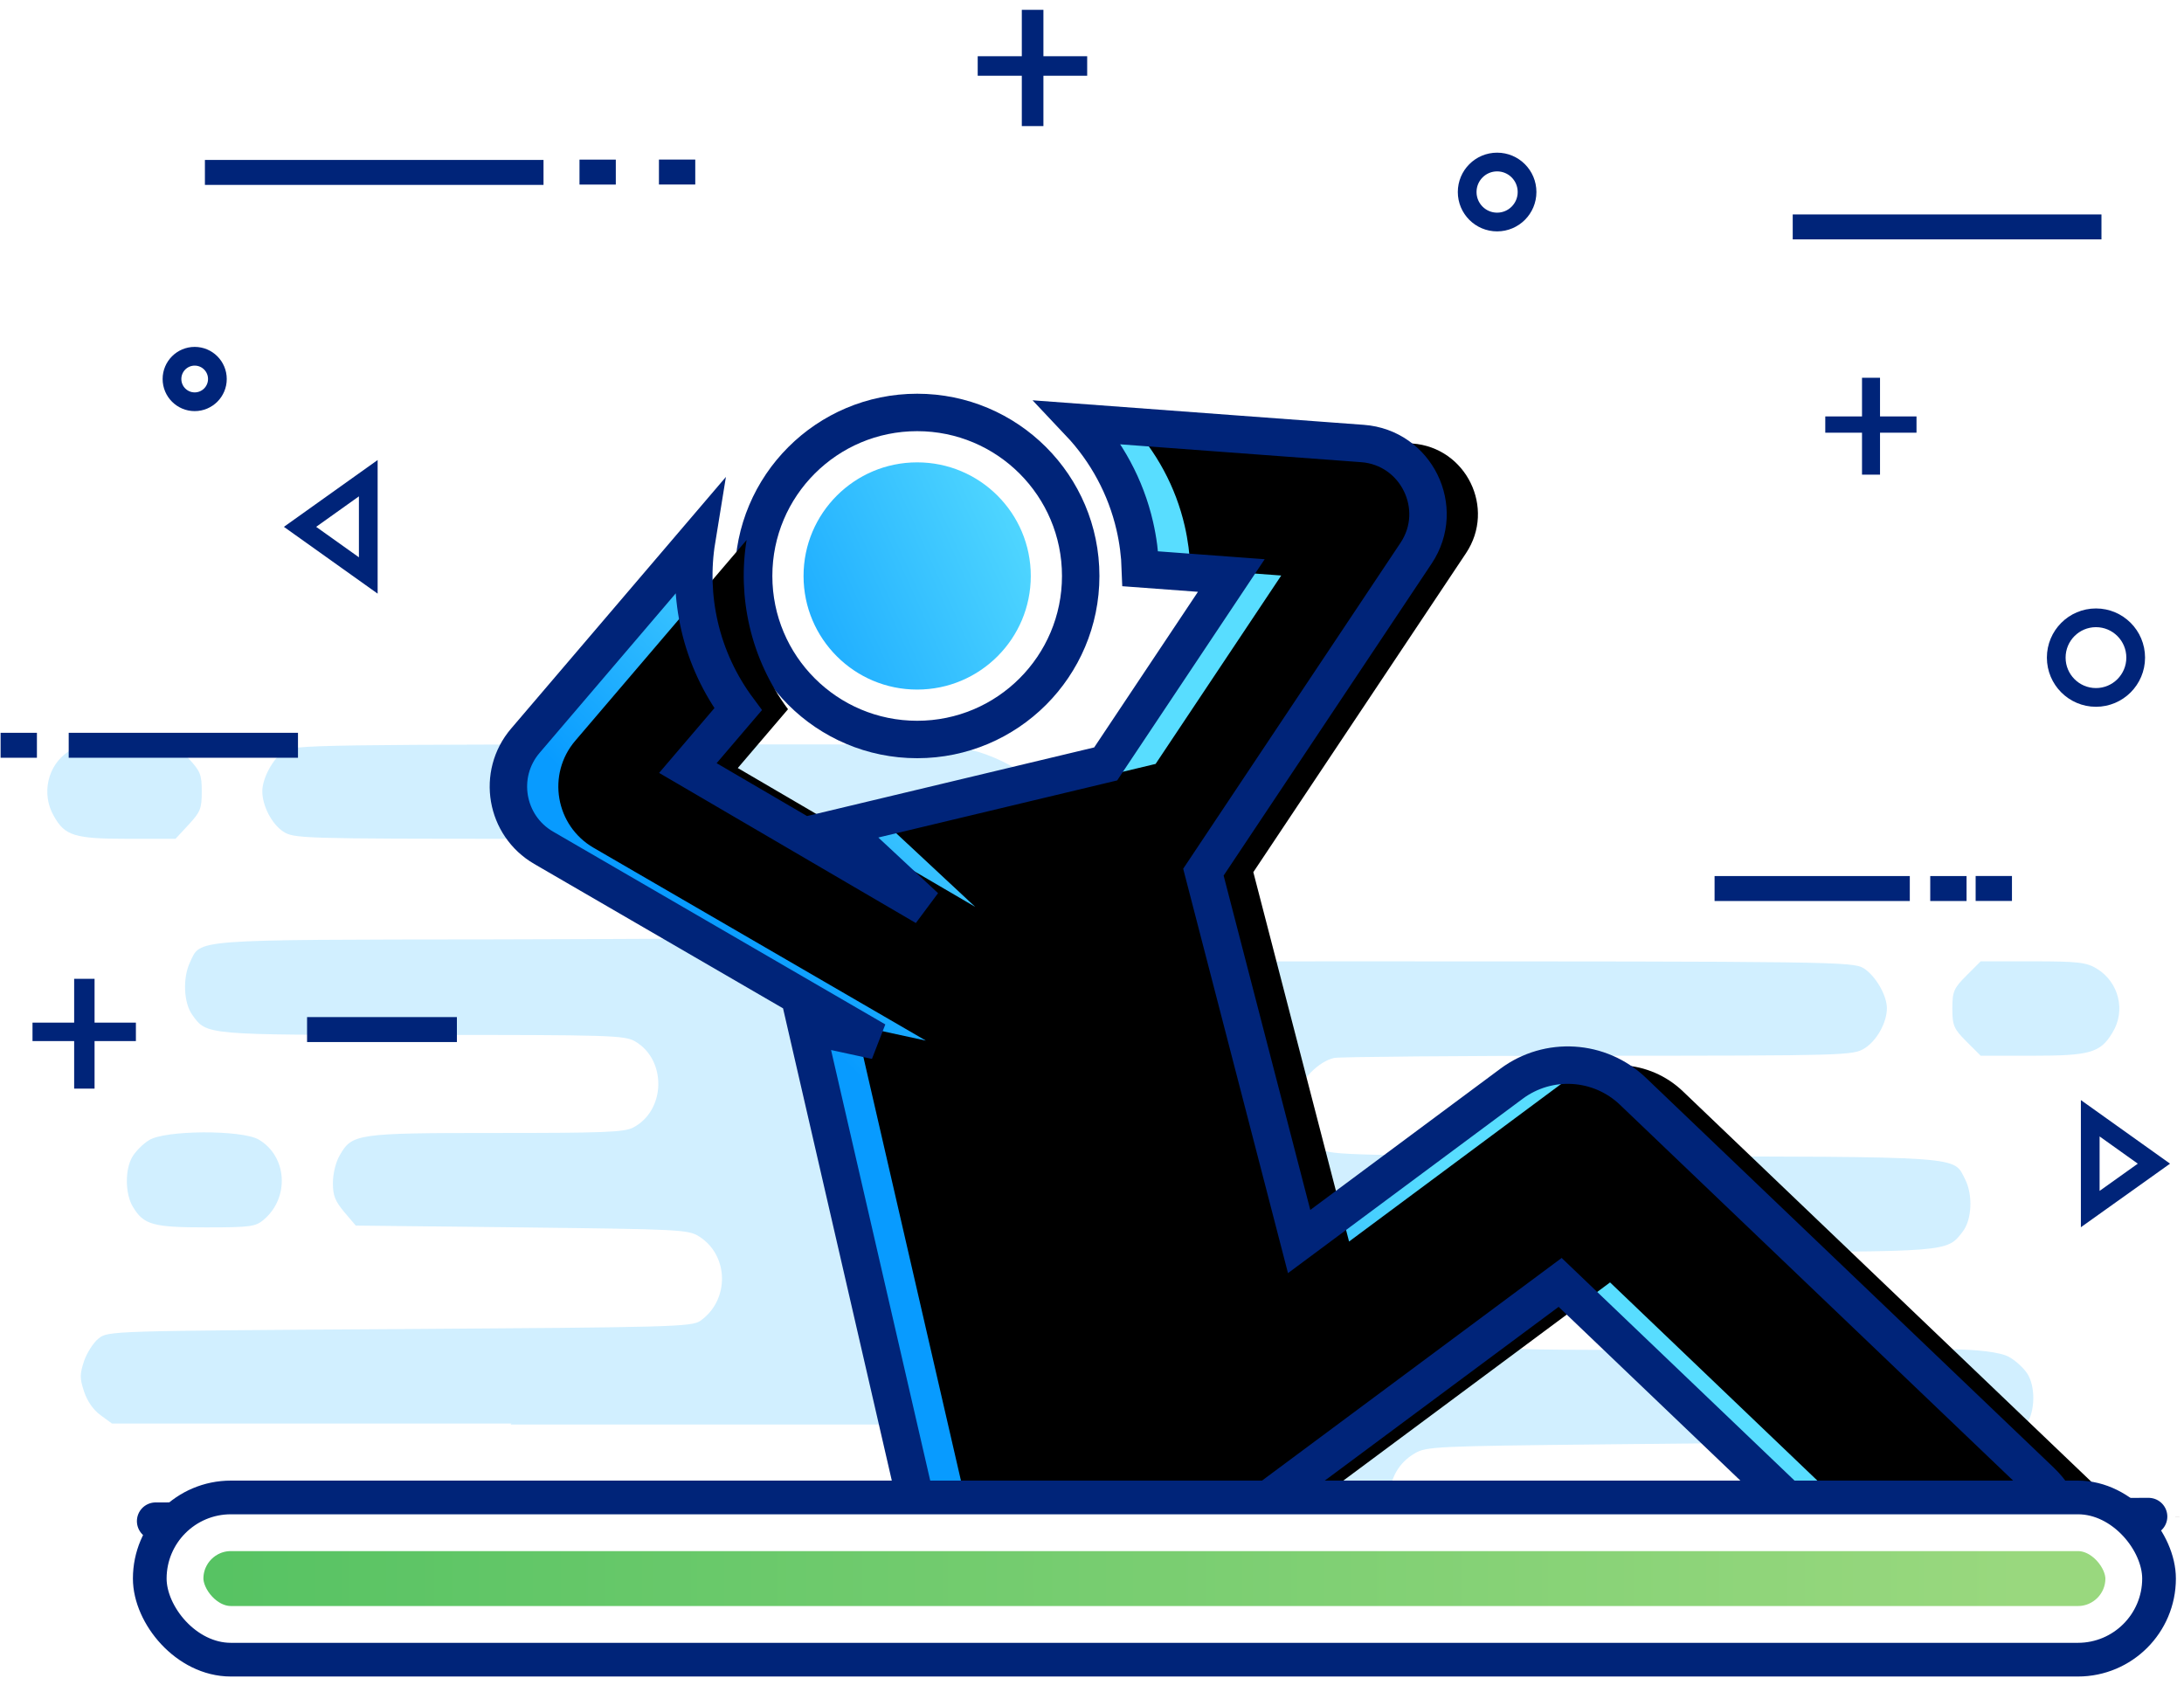
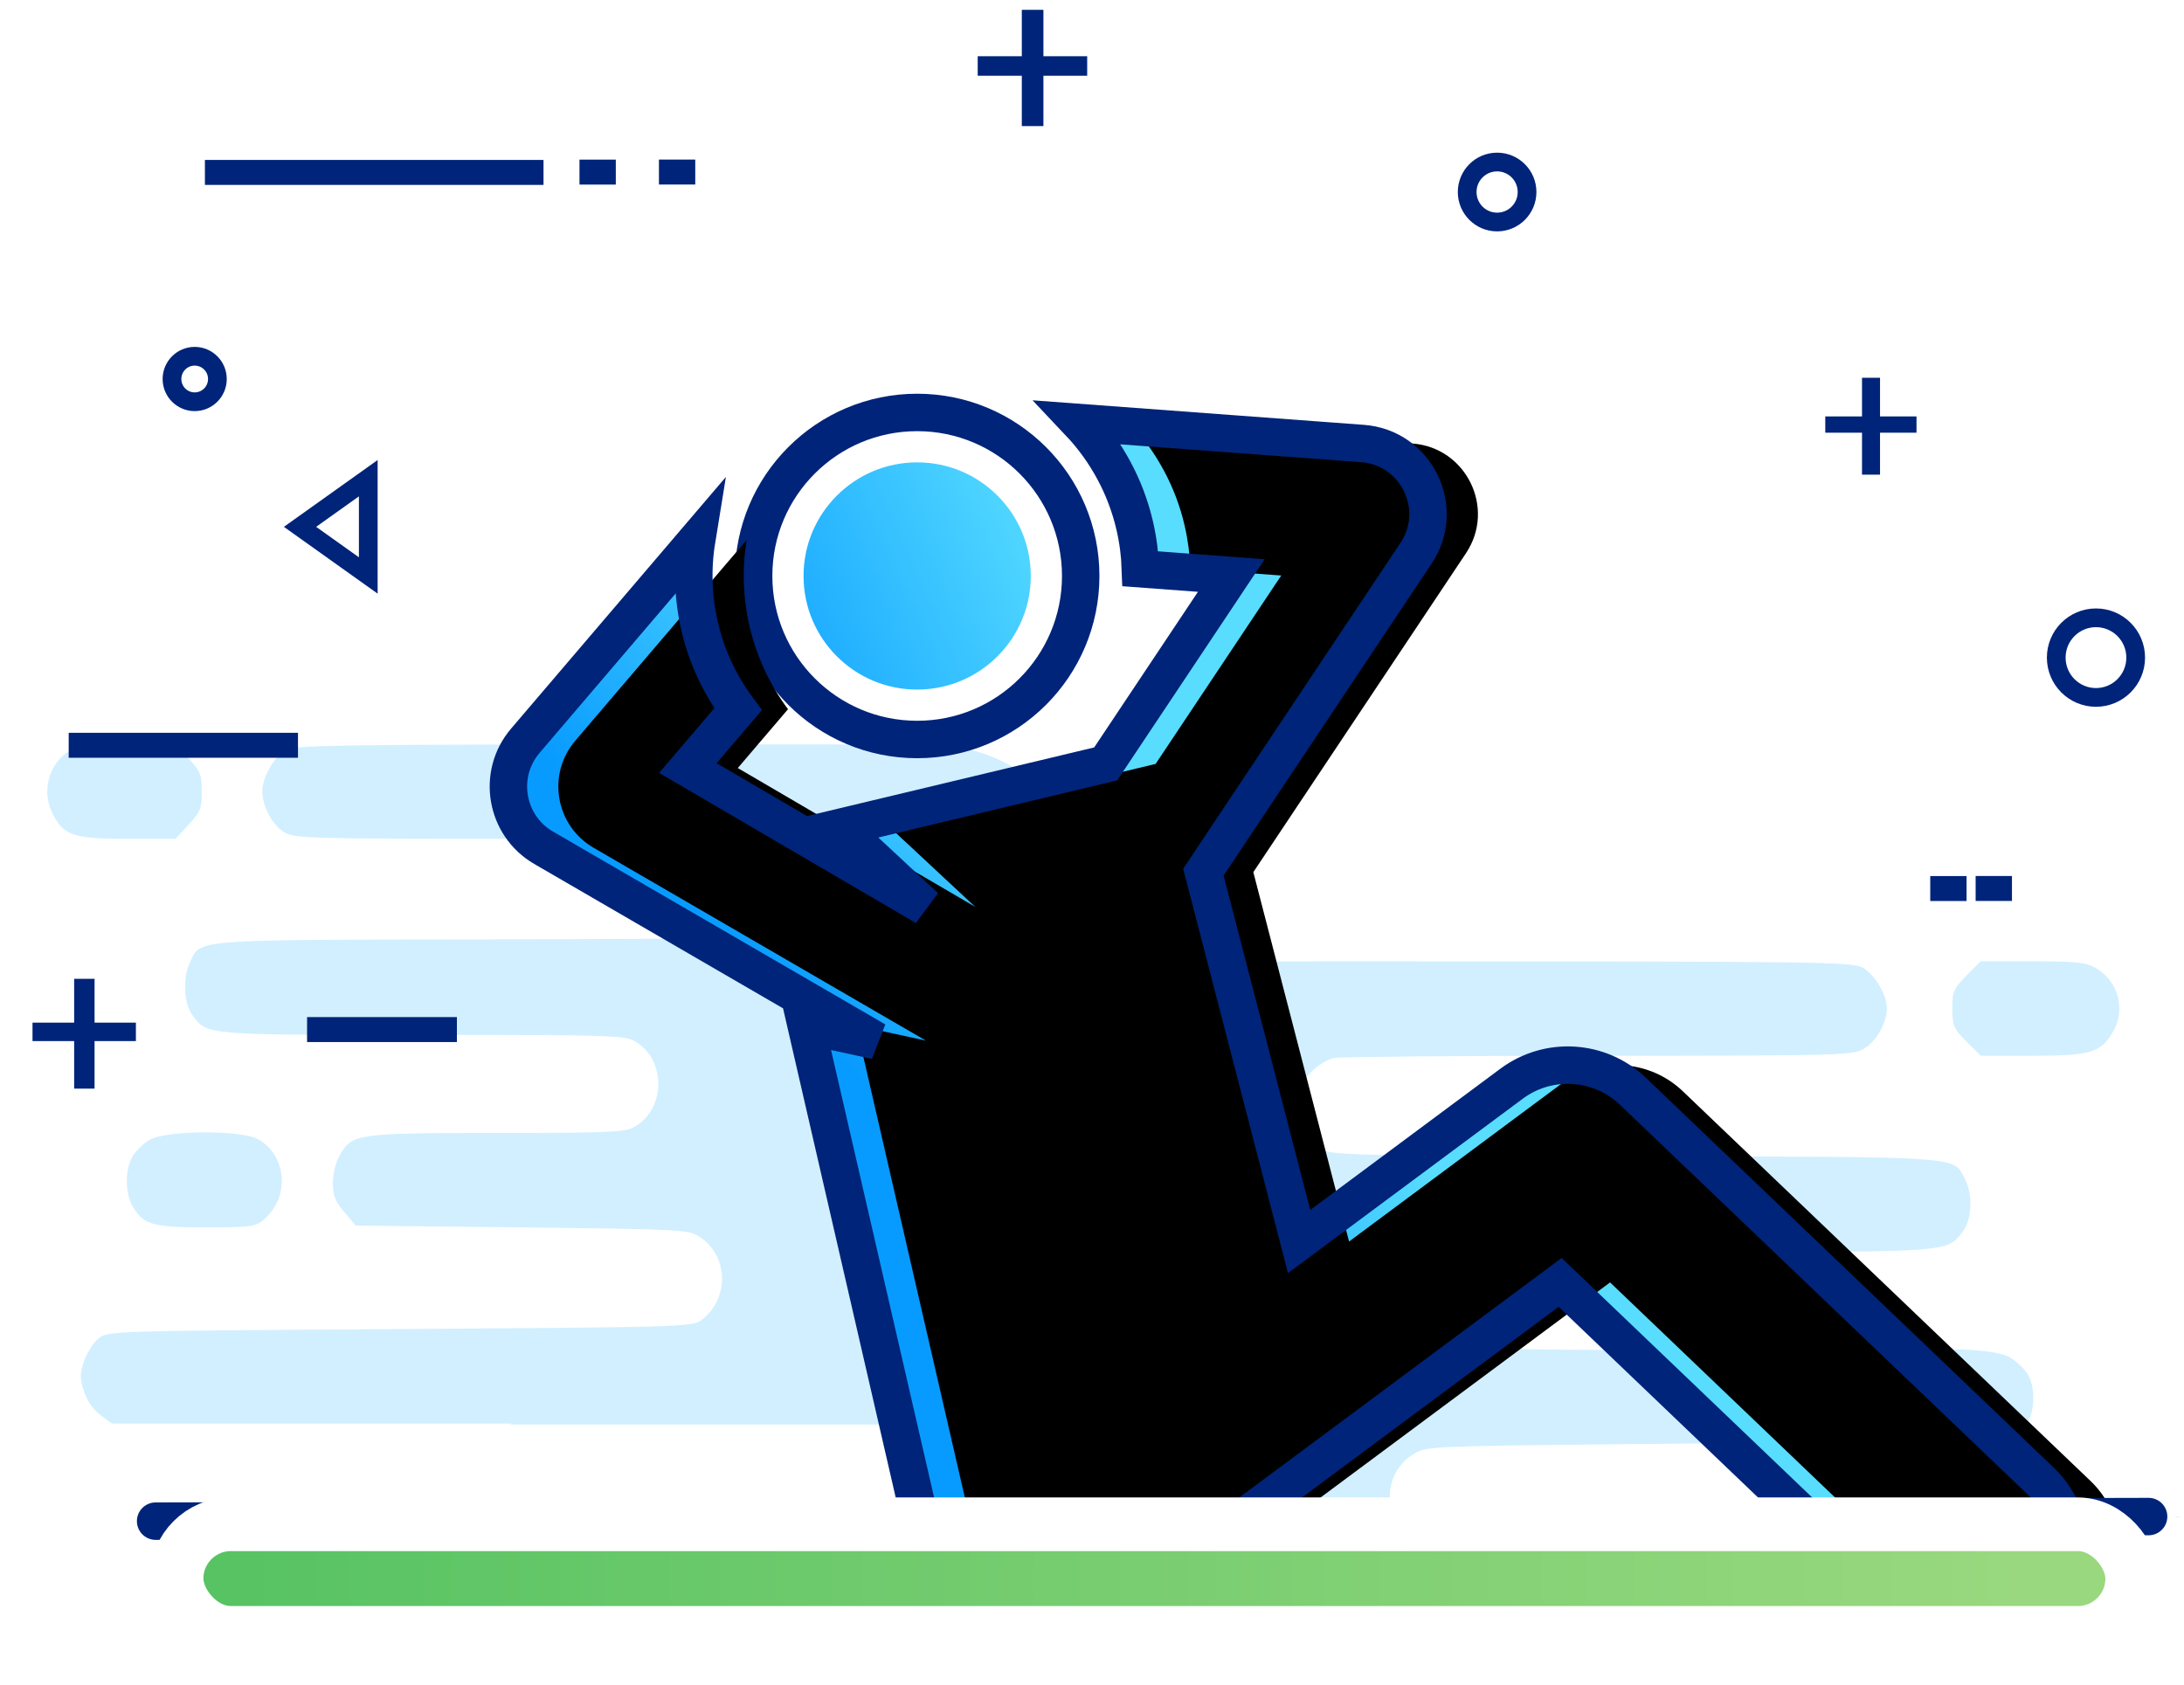
<svg xmlns="http://www.w3.org/2000/svg" xmlns:xlink="http://www.w3.org/1999/xlink" width="175px" height="135px" viewBox="0 0 175 135" version="1.1">
  <title>4</title>
  <desc>Created with Sketch.</desc>
  <defs>
    <linearGradient x1="100%" y1="22.084%" x2="-28.471%" y2="79.99%" id="linearGradient-1">
      <stop stop-color="#58DDFF" offset="0%" />
      <stop stop-color="#089BFF" offset="100%" />
    </linearGradient>
    <circle id="path-2" cx="61.491" cy="13.156" r="13.104" />
    <linearGradient x1="52.11%" y1="45.921%" x2="33.586%" y2="55.611%" id="linearGradient-3">
      <stop stop-color="#58DDFF" offset="0%" />
      <stop stop-color="#089BFF" offset="100%" />
    </linearGradient>
    <path d="M160.143,88.532 C160.139,88.532 160.134,88.532 160.13,88.532 L153.386,88.548 C153.001,87.499 152.385,86.517 151.523,85.692 L118.84,54.448 C116.18,51.905 112.073,51.65 109.119,53.845 L92.098,66.492 L84.427,36.891 L101.469,11.33 C103.875,7.72 101.483,2.86 97.175,2.541 L74.484,0.86 C76.661,3.164 78.211,6.028 78.927,9.14 C79.19,10.282 79.339,11.433 79.378,12.58 L86.663,13.12 L76.597,28.218 L55.311,33.307 L62.142,39.673 L43.118,28.548 L47.142,23.834 C45.674,21.86 44.612,19.59 44.055,17.169 C43.526,14.869 43.456,12.535 43.824,10.274 L30.094,26.361 C27.797,29.05 28.507,33.164 31.558,34.935 L58.186,50.39 L52.6,49.178 L61.714,88.759 L0.511,88.9 C-2.54,88.907 163.188,88.532 160.143,88.532 Z M87.533,88.7 L113.011,69.768 L132.705,88.596 L87.533,88.7 Z" id="path-4" />
    <filter x="-1.6%" y="-4.9%" width="103.4%" height="109.4%" filterUnits="objectBoundingBox" id="filter-5">
      <feMorphology radius="1" operator="erode" in="SourceAlpha" result="shadowSpreadInner1" />
      <feOffset dx="4" dy="0" in="shadowSpreadInner1" result="shadowOffsetInner1" />
      <feComposite in="shadowOffsetInner1" in2="SourceAlpha" operator="arithmetic" k2="-1" k3="1" result="shadowInnerInner1" />
      <feColorMatrix values="0 0 0 0 1   0 0 0 0 1   0 0 0 0 1  0 0 0 1 0" type="matrix" in="shadowInnerInner1" />
    </filter>
    <linearGradient x1="2.653%" y1="38.879%" x2="93.822%" y2="38.879%" id="linearGradient-6">
      <stop stop-color="#57C363" offset="0%" />
      <stop stop-color="#99D87E" offset="100%" />
    </linearGradient>
-     <rect id="path-7" x="0" y="87" width="161" height="13" rx="6.5" />
  </defs>
  <g id="Page-1" stroke="none" stroke-width="1" fill="none" fill-rule="evenodd">
    <g id="Artboard" transform="translate(-1111, -122)">
      <g id="4" transform="translate(1112, 121)">
        <g id="למתאמנים-בחדר-כושר:--copy-5">
          <g id="Group-23" transform="translate(0.048, 0.984)">
            <g id="קשקוש-תכלת" transform="translate(2.729, 58.639)" fill="#D1EFFF">
              <g id="0d4d1e958d196e7d61fd065e7f1f8b85">
                <g id="Group" transform="translate(45.931, 28.193) scale(-1, 1) rotate(-180) translate(-45.931, -28.193) translate(0, 0.854)">
                  <path d="M1.692,53.92 C0.049,52.843 -0.491,50.544 0.533,48.769 C1.422,47.168 2.203,46.936 6.488,46.936 L10.287,46.936 L11.338,48.071 C12.281,49.089 12.389,49.352 12.389,50.719 C12.389,52.086 12.281,52.349 11.338,53.367 L10.287,54.502 L6.435,54.502 C3.066,54.502 2.447,54.415 1.692,53.92 Z" id="Shape" fill-rule="nonzero" />
                  <path d="M62.823,51.951 L62.823,2.535 C65.032,0.94 67.744,5.38624698e-16 70.676,0 C78.091,-1.36210759e-15 84.102,6.011 84.102,13.426 L84.102,41.06 C84.102,48.475 78.091,54.486 70.676,54.486 C67.744,54.486 65.032,53.546 62.823,51.951 Z M57.25,41.06 L57.25,13.426 L57.25,41.06 Z" id="Combined-Shape" />
                  <path d="M37.131,2.27373675e-13 L70.187,2.27373675e-13 L70.187,54.497 C66.446,54.499 62.139,54.5 57.174,54.5 C21.093,54.502 19.773,54.473 18.965,53.949 C18.104,53.367 17.241,51.796 17.241,50.748 C17.241,49.584 17.996,48.129 18.911,47.519 C19.773,46.965 20.231,46.937 38.554,46.937 C48.874,46.937 57.713,46.85 58.197,46.762 C59.356,46.5 60.784,44.929 60.999,43.618 C61.269,42.134 60.407,40.155 59.221,39.457 C58.385,38.961 56.958,38.932 35.94,38.875 C11.257,38.846 12.335,38.904 11.447,37.042 C10.854,35.79 10.934,33.783 11.635,32.822 C12.794,31.192 12.631,31.221 30.093,31.221 C45.182,31.221 46.259,31.192 47.122,30.696 C49.656,29.212 49.575,25.167 46.96,23.799 C46.259,23.42 44.535,23.362 35.994,23.362 C24.757,23.362 24.434,23.304 23.437,21.558 C23.115,21.006 22.898,20.075 22.898,19.346 C22.898,18.357 23.061,17.921 23.814,17.018 L24.73,15.941 L38.041,15.795 C50.707,15.649 51.38,15.62 52.242,15.068 C54.64,13.554 54.694,9.976 52.35,8.316 C51.676,7.821 49.979,7.792 28.26,7.647 C5.06,7.501 4.87,7.501 4.117,6.89 C3.713,6.571 3.174,5.726 2.958,5.086 C2.608,4.01 2.608,3.719 2.958,2.641 C3.227,1.855 3.686,1.186 4.278,0.749 L5.194,0.08 L21.2,0.08 L37.206,0.08 L37.131,2.25930386e-13 Z" id="Combined-Shape" fill-rule="nonzero" />
                  <path d="M8.16,22.781 C7.674,22.49 7.082,21.878 6.84,21.47 C6.22,20.452 6.247,18.473 6.867,17.455 C7.728,16 8.483,15.797 12.741,15.797 C16.271,15.797 16.702,15.855 17.349,16.407 C19.451,18.182 19.236,21.501 16.945,22.839 C15.569,23.625 9.399,23.596 8.16,22.781 Z" id="Shape" fill-rule="nonzero" />
                </g>
              </g>
              <g id="0d4d1e958d196e7d61fd065e7f1f8b85" transform="translate(116.055, 45.383) scale(-1, 1) translate(-116.055, -45.383) translate(66.055, 17.383)">
                <g id="Group">
                  <g transform="translate(50, 28.033) scale(-1, 1) rotate(-180) translate(-50, -28.033) translate(0, 0.533)">
                    <path d="M1.829,53.92 C0.053,52.843 -0.531,50.544 0.576,48.769 C1.537,47.168 2.382,46.936 7.014,46.936 L11.122,46.936 L12.258,48.071 C13.277,49.089 13.394,49.352 13.394,50.719 C13.394,52.086 13.277,52.349 12.258,53.367 L11.122,54.502 L6.957,54.502 C3.315,54.502 2.645,54.415 1.829,53.92 Z" id="Shape" fill-rule="nonzero" />
                    <path d="M67.917,51.746 L67.917,2.74 C70.305,1.016 73.237,5.82296971e-16 76.407,0 C84.423,-1.47254875e-15 90.922,6.498 90.922,14.515 L90.922,39.972 C90.922,47.988 84.423,54.486 76.407,54.486 C73.237,54.486 70.305,53.47 67.917,51.746 Z M61.892,39.972 L61.892,14.515 L61.892,39.972 Z" id="Combined-Shape" />
                    <path d="M40.142,2.27373675e-13 L75.878,2.27373675e-13 L75.878,54.497 C71.833,54.499 67.177,54.5 61.81,54.5 C22.803,54.502 21.376,54.473 20.503,53.949 C19.572,53.367 18.639,51.796 18.639,50.748 C18.639,49.584 19.455,48.129 20.445,47.519 C21.376,46.965 21.872,46.937 41.68,46.937 C52.837,46.937 62.392,46.85 62.916,46.762 C64.169,46.5 65.713,44.929 65.945,43.618 C66.236,42.134 65.305,40.155 64.023,39.457 C63.119,38.961 61.576,38.932 38.854,38.875 C12.17,38.846 13.335,38.904 12.375,37.042 C11.734,35.79 11.82,33.783 12.578,32.822 C13.831,31.192 13.656,31.221 32.533,31.221 C48.845,31.221 50.01,31.192 50.943,30.696 C53.682,29.212 53.594,25.167 50.768,23.799 C50.01,23.42 48.146,23.362 38.912,23.362 C26.764,23.362 26.415,23.304 25.337,21.558 C24.989,21.006 24.755,20.075 24.755,19.346 C24.755,18.357 24.931,17.921 25.745,17.018 L26.735,15.941 L41.126,15.795 C54.818,15.649 55.546,15.62 56.478,15.068 C59.07,13.554 59.129,9.976 56.595,8.316 C55.866,7.821 54.031,7.792 30.551,7.647 C5.47,7.501 5.265,7.501 4.451,6.89 C4.014,6.571 3.432,5.726 3.198,5.086 C2.819,4.01 2.819,3.719 3.198,2.641 C3.489,1.855 3.985,1.186 4.625,0.749 L5.615,0.08 L22.919,0.08 L40.222,0.08 L40.142,2.29816166e-13 Z" id="Combined-Shape" fill-rule="nonzero" />
                    <path d="M8.821,22.781 C8.297,22.49 7.656,21.878 7.394,21.47 C6.725,20.452 6.754,18.473 7.424,17.455 C8.355,16 9.171,15.797 13.774,15.797 C17.59,15.797 18.057,15.855 18.756,16.407 C21.028,18.182 20.795,21.501 18.318,22.839 C16.831,23.625 10.161,23.596 8.821,22.781 Z" id="Shape" fill-rule="nonzero" />
                  </g>
                </g>
              </g>
            </g>
            <g id="exercise-(1)" transform="translate(10.952, 33.016)" fill-rule="nonzero">
              <g id="Oval">
                <circle stroke="#FFFFFF" stroke-width="4" stroke-linejoin="square" fill="url(#linearGradient-1)" fill-rule="evenodd" cx="61.491" cy="13.156" r="11.104" />
                <use stroke="#002479" stroke-width="3" xlink:href="#path-2" />
              </g>
              <g id="Shape">
                <use fill="url(#linearGradient-3)" xlink:href="#path-4" />
                <use fill="black" fill-opacity="1" filter="url(#filter-5)" xlink:href="#path-4" />
                <use stroke="#002479" stroke-width="3" xlink:href="#path-4" />
              </g>
              <g id="Rectangle">
                <rect stroke="#FFFFFF" stroke-width="4.3" stroke-linejoin="square" fill="url(#linearGradient-6)" fill-rule="evenodd" x="2.15" y="89.15" width="156.7" height="8.7" rx="4.35" />
                <use stroke="#002479" stroke-width="2.7" xlink:href="#path-7" />
              </g>
            </g>
            <g id="Group-14">
              <polygon id="+" fill="#002479" points="82.559 4.522 86.066 4.522 86.066 6.086 82.559 6.086 82.559 10.12 80.828 10.12 80.828 6.086 77.294 6.086 77.294 4.522 80.828 4.522 80.828 0.804 82.559 0.804" />
              <polygon id="+" fill="#002479" points="149.595 33.387 152.518 33.387 152.518 34.691 149.595 34.691 149.595 38.053 148.152 38.053 148.152 34.691 145.208 34.691 145.208 33.387 148.152 33.387 148.152 30.289 149.595 30.289" />
              <polygon id="+" fill="#002479" points="6.529 81.966 9.841 81.966 9.841 83.444 6.529 83.444 6.529 87.254 4.894 87.254 4.894 83.444 1.557 83.444 1.557 81.966 4.894 81.966 4.894 78.455 6.529 78.455" />
              <path d="M16.371,13.833 L41.503,13.833" id="Line-2" stroke="#002479" stroke-width="2" stroke-linecap="square" fill-rule="nonzero" />
              <path d="M5.457,59.74 L21.829,59.74" id="Line-2" stroke="#002479" stroke-width="2" stroke-linecap="square" fill-rule="nonzero" />
-               <path d="M143.6,18.199 L166.338,18.199" id="Line-2" stroke="#002479" stroke-width="2" stroke-linecap="square" fill-rule="nonzero" />
-               <path d="M137.338,71.22 L150.981,71.22" id="Line-2" stroke="#002479" stroke-width="2" stroke-linecap="square" fill-rule="nonzero" />
              <path d="M24.557,82.522 L34.562,82.522" id="Line-2" stroke="#002479" stroke-width="2" stroke-linecap="square" fill-rule="nonzero" />
              <ellipse id="Oval-3" stroke="#002479" stroke-width="1.5" fill-rule="nonzero" cx="14.552" cy="30.388" rx="1.819" ry="1.823" />
              <ellipse id="Oval-3" stroke="#002479" stroke-width="1.5" fill-rule="nonzero" cx="118.913" cy="15.404" rx="2.399" ry="2.404" />
              <ellipse id="Oval-3" stroke="#002479" stroke-width="1.5" fill-rule="nonzero" cx="166.898" cy="52.715" rx="3.183" ry="3.19" />
              <path d="M46.386,13.807 L47.295,13.807" id="Line-2" stroke="#002479" stroke-width="2" stroke-linecap="square" fill-rule="nonzero" />
-               <path d="M0,59.74 L0.91,59.74" id="Line-2" stroke="#002479" stroke-width="2" stroke-linecap="square" fill-rule="nonzero" />
              <path d="M52.752,13.803 L53.662,13.803" id="Line-2" stroke="#002479" stroke-width="2" stroke-linecap="square" fill-rule="nonzero" />
              <path d="M154.619,71.22 L155.529,71.22" id="Line-2" stroke="#002479" stroke-width="2" stroke-linecap="square" fill-rule="nonzero" />
              <path d="M158.257,71.215 L159.167,71.215" id="Line-2" stroke="#002479" stroke-width="2" stroke-linecap="square" fill-rule="nonzero" />
              <polygon id="Path-2" stroke="#002479" stroke-width="1.5" fill-rule="nonzero" transform="translate(25.727, 42.235) rotate(-270) translate(-25.727, -42.235) " points="21.829 39.501 25.727 44.969 29.624 39.501" />
-               <polygon id="Path-2" stroke="#002479" stroke-width="1.5" fill-rule="nonzero" transform="translate(168.99, 93.268) scale(-1, 1) rotate(-270) translate(-168.99, -93.268) " points="165.351 90.717 168.99 95.82 172.628 90.717" />
            </g>
          </g>
        </g>
      </g>
    </g>
  </g>
</svg>